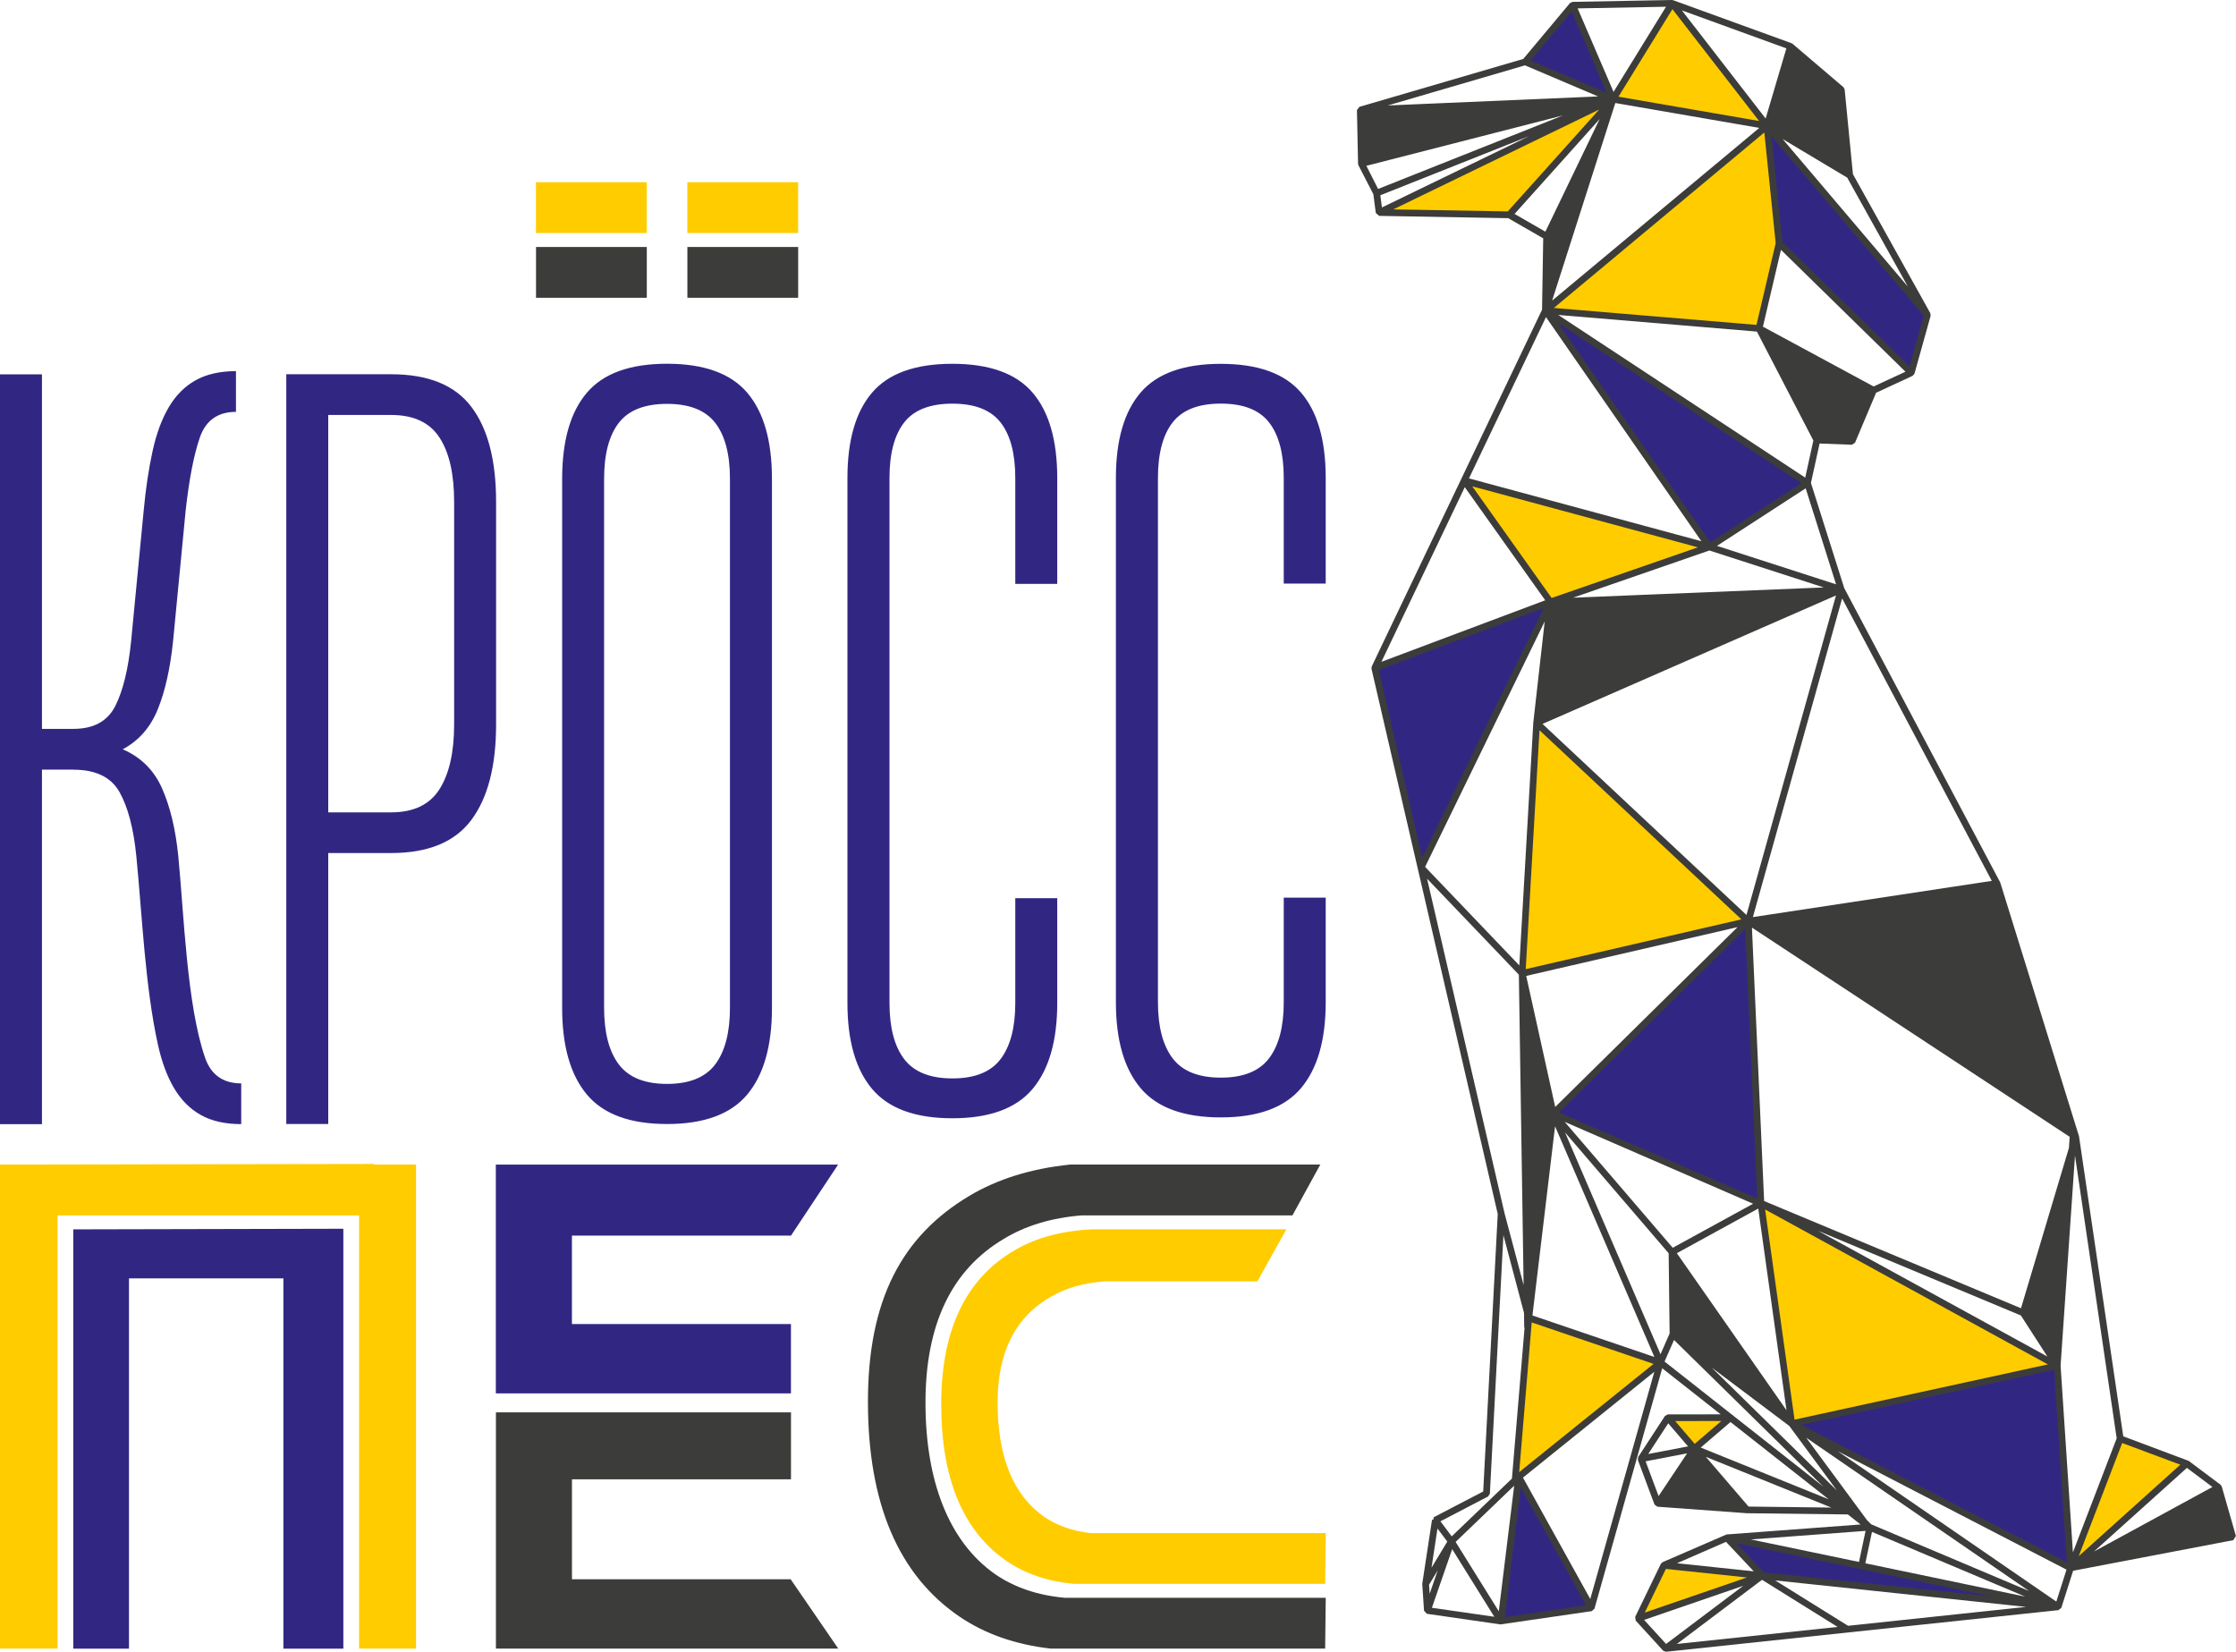
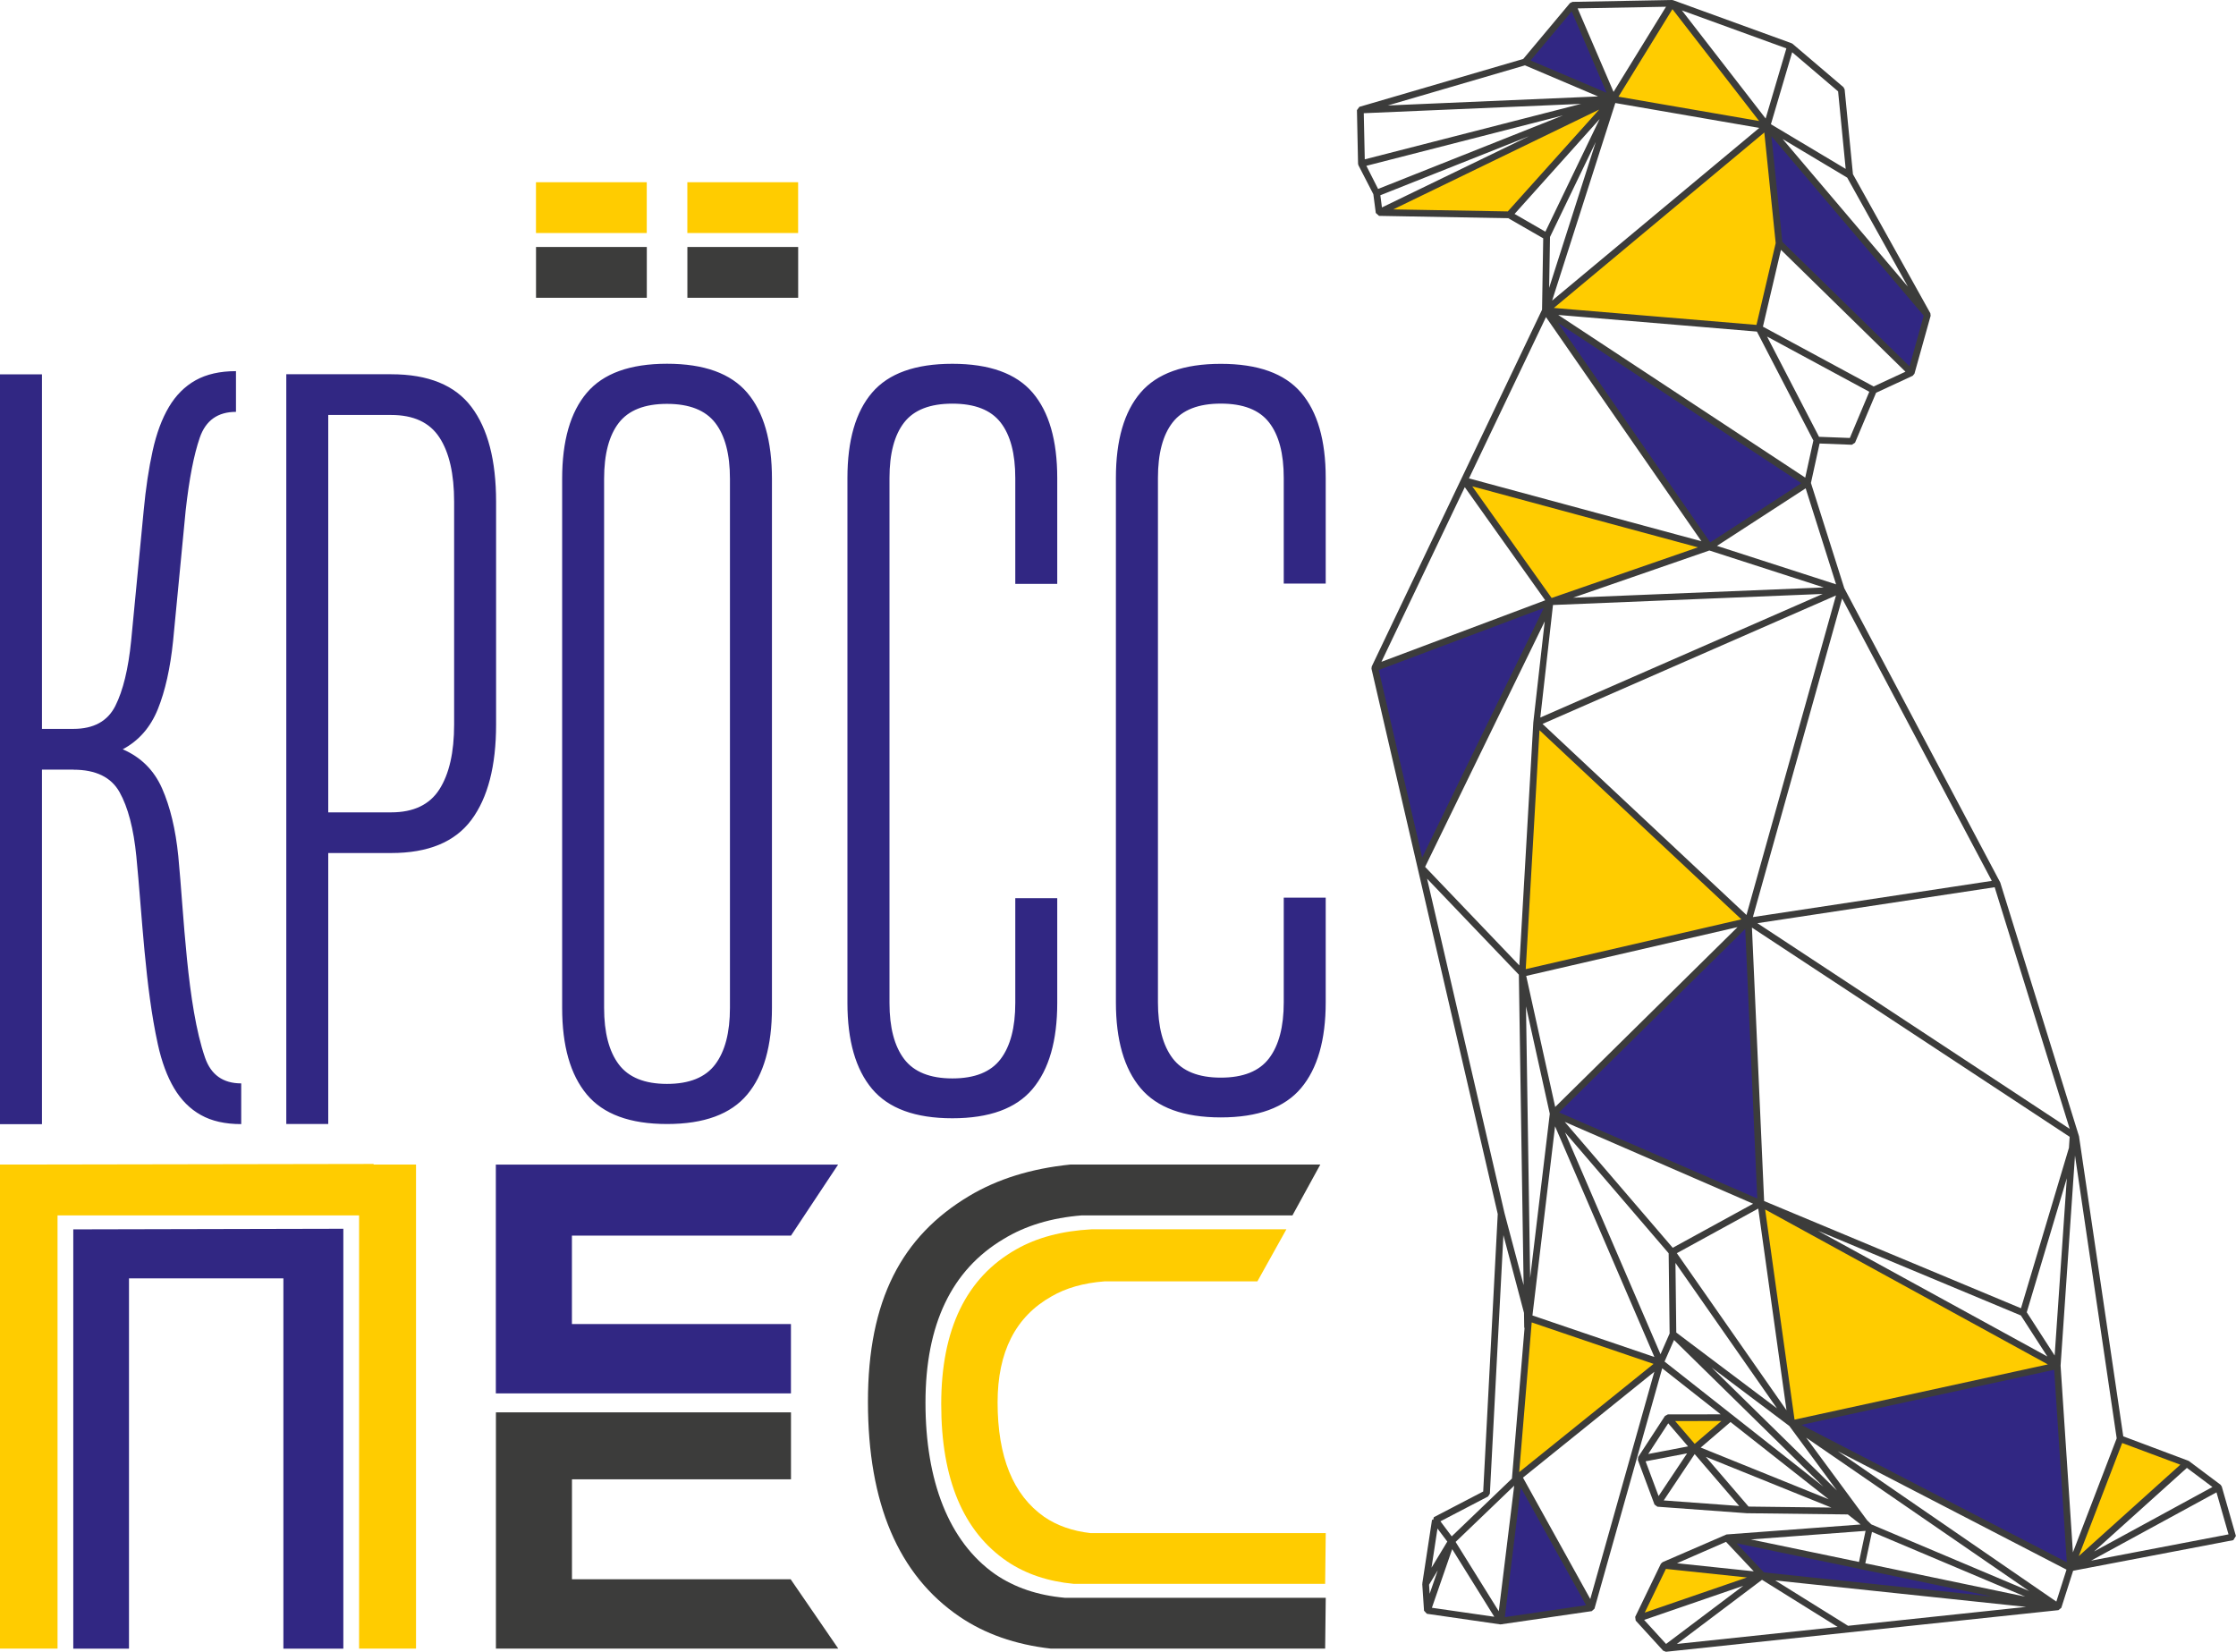
<svg xmlns="http://www.w3.org/2000/svg" width="245" height="181" viewBox="0 0 245 181" fill="none">
  <g clip-path="url(#clip0_57_363)">
-     <path fill-rule="evenodd" clip-rule="evenodd" d="M166.782 106.656L170.181 122.015L167.503 144.399L166.778 106.66L166.782 106.656ZM201.753 9.837L196.179 5.087L193.61 13.787L202.668 19.201L201.753 9.833V9.837ZM202.919 48.371L205.28 42.764L192.738 35.986L199.08 48.22L202.919 48.367V48.371ZM169.337 33.504L176.731 10.879L169.46 25.912L169.332 33.504H169.337ZM181.637 164.741L191.416 165.456L185.647 158.735L181.637 164.736V164.741ZM183.296 146.198L196.317 155.998L183.192 137.19L183.296 146.194V146.198ZM221.67 143.849L225.42 149.656L227.434 124.568L221.67 143.849ZM243.09 162.993L226.879 171.821L244.645 168.425L243.09 162.993ZM191.558 100.948L227.434 124.573L218.812 96.818L191.558 100.953V100.948ZM168.361 79.219L201.734 64.607L169.873 65.971L168.356 79.219H168.361ZM149.046 12.073L149.169 17.946L176.731 10.884L149.046 12.073Z" fill="#3C3C3B" />
    <path d="M189.643 168.601L225.524 176.079L193.112 172.66L189.643 168.601ZM192.942 131.847L191.562 100.939L170.186 122.02L192.942 131.852V131.847ZM169.332 34.03L187.297 59.932L198.051 52.942L169.332 34.025V34.03ZM226.884 171.812L225.424 149.651L196.321 155.998L226.884 171.817V171.812ZM164.46 177.633L174.361 176.179L166.403 161.823L164.46 177.637V177.633ZM194.895 26.698L209.38 40.879L209.465 40.855L211.238 34.513L211.228 34.466L193.648 13.754L193.558 13.792L194.88 26.665L194.895 26.698ZM150.634 73.189L155.7 95.066L169.882 65.962L150.638 73.189H150.634ZM172.309 0.573L167.114 6.782L176.741 10.875L172.314 0.573H172.309Z" fill="#312783" />
    <path fill-rule="evenodd" clip-rule="evenodd" d="M239.596 160.359L226.879 171.807L232.316 157.645L239.596 160.359ZM189.349 155.339L183.107 155.348L185.652 158.73L189.349 155.344V155.339ZM179.504 177.334L192.615 172.825L182.32 171.518L179.504 177.339V177.334ZM167.503 144.393L166.015 162.178L181.931 149.3L167.503 144.393ZM196.317 155.988L225.419 149.641L192.937 131.842L196.317 155.988ZM168.361 79.204L166.782 106.655L191.558 100.934L168.361 79.204ZM193.605 13.787L169.328 34.025L192.738 35.986L194.928 26.665L193.605 13.792V13.787ZM165.365 23.544L176.731 10.869L151.112 23.288L165.365 23.544ZM169.878 65.957L187.292 59.927L160.426 52.667L169.873 65.957H169.878ZM176.736 10.869L193.61 13.787L183.211 0.369L176.736 10.874V10.869Z" fill="#FFCC00" />
    <path d="M243.445 162.879L243.313 162.685L239.819 160.066L232.648 157.376L227.799 124.501L219.168 96.69L202.08 64.451L198.426 52.918L199.374 48.594L202.905 48.731L203.256 48.508L205.564 43.033L209.569 41.177L209.768 40.945L211.541 34.598L211.508 34.319L203.028 19.087L202.118 9.795L201.99 9.553L196.416 4.803L196.302 4.736L183.334 0.024L183.201 0L172.3 0.204L172.025 0.336L166.901 6.46L148.946 11.708L148.681 12.068L148.804 17.941L148.842 18.102L150.477 21.275L150.747 23.335L151.103 23.653L165.261 23.909L169.091 26.111L168.963 33.935L150.302 73.023L150.273 73.265L164.109 133.017L162.516 163.419L157.104 166.237L157.037 166.526L156.909 166.507L155.843 173.493H155.857L155.838 173.574L156.032 176.482L156.345 176.818L164.403 177.983L174.409 176.529L174.707 176.264L182.13 149.921L188.538 154.965L182.742 154.974L182.433 155.14L179.499 159.635L179.462 159.962L181.286 164.849L181.604 165.086L191.406 165.801L202.469 165.934L203.867 167.033L189.178 168.127L182.168 171.163L181.983 171.338L179.168 177.159L179.225 177.566L182.234 180.863L182.542 180.981L225.547 176.42L225.86 176.164L227.154 172.105L244.706 168.752L244.99 168.293L243.436 162.86L243.445 162.879ZM242.412 162.931L229.444 169.993L239.62 160.833L242.417 162.927L242.412 162.931ZM226.78 123.687L192.558 101.152L218.556 97.211L226.78 123.687ZM169.83 25.974L174.85 15.554L169.74 31.539L169.835 25.974H169.83ZM176.987 11.287L192.766 14.014L170.067 32.936L176.992 11.287H176.987ZM193.316 14.512L194.563 26.641L192.458 35.598L170.257 33.741L193.316 14.517V14.512ZM199.819 64.365L172.361 65.488L187.297 60.316L199.819 64.361V64.365ZM170.712 35.38L197.374 52.942L187.391 59.43L170.712 35.38ZM170.83 121.887L191.226 101.777L192.544 131.317L170.83 121.887ZM169.015 79.318L201.17 65.242L191.363 100.252L169.015 79.318ZM168.773 78.621L170.162 66.288L199.715 65.076L168.768 78.621H168.773ZM170.015 65.521L161.317 53.287L186.041 59.97L170.01 65.521H170.015ZM168.683 80.009L190.804 100.73L167.176 106.186L168.683 80.009ZM167.659 140.022L167.204 110.264L169.811 122.034L167.659 140.022ZM167.835 144.896L181.182 149.438L166.46 161.297L167.83 144.896H167.835ZM167.223 106.93L190.382 101.583L170.404 121.286L167.228 106.93H167.223ZM192.093 131.89L183.282 136.716L171.451 122.924L192.089 131.89H192.093ZM183.732 137.308L192.653 132.42L195.748 154.52L183.732 137.308ZM194.705 154.311L183.671 146.004L183.581 138.374L194.705 154.311ZM193.406 132.52L224.386 149.495L196.629 155.547L193.406 132.52ZM199.194 134.855L221.429 144.133L224.329 148.628L199.194 134.855ZM222.073 143.783L226.462 129.1L225.13 148.519L222.073 143.783ZM221.438 143.342L193.297 131.596L191.961 101.635L226.775 124.558L226.695 125.766L221.443 143.337L221.438 143.342ZM218.248 96.515L192.065 100.484L201.843 65.569L218.243 96.515H218.248ZM201.175 64.024L188.131 59.809L197.848 53.505L201.18 64.024H201.175ZM197.805 52.335L170.735 34.508L192.506 36.332L198.691 48.267L197.8 52.335H197.805ZM202.682 47.987L199.312 47.86L193.62 36.876L204.82 42.925L202.687 47.992L202.682 47.987ZM205.299 42.347L193.165 35.792L195.141 27.375L208.782 40.727L205.299 42.342V42.347ZM209.233 40.144L195.288 26.49L194.098 14.924L210.783 34.584L209.228 40.144H209.233ZM209.048 31.406L195.326 15.236L202.398 19.461L209.048 31.406ZM196.373 5.726L201.402 10.012L202.232 18.505L194.041 13.612L196.369 5.726H196.373ZM195.734 5.305L193.463 12.987L184.282 1.137L195.734 5.3V5.305ZM183.249 1.004L192.747 13.257L177.338 10.595L183.249 1.004ZM182.547 0.739L176.798 10.069L172.864 0.919L182.547 0.739ZM172.21 1.255L176.039 10.164L167.711 6.626L172.205 1.255H172.21ZM167.09 7.161L175.101 10.566L152.06 11.556L167.09 7.161ZM149.43 12.404L173.243 11.381L149.539 17.458L149.43 12.404ZM150.999 20.702L149.714 18.168L171.262 12.646L150.999 20.702ZM151.245 21.394L167.536 14.919L151.42 22.729L151.245 21.394ZM165.213 23.165L152.662 22.942L175.219 12.006L165.209 23.165H165.213ZM175.271 13.048L169.328 25.386L165.953 23.44L175.271 13.048ZM169.394 34.745L186.424 59.302L160.957 52.416L169.394 34.745ZM160.497 53.377L169.309 65.772L151.364 72.512L160.497 53.377ZM151.07 73.407L169.152 66.615L155.828 93.957L151.07 73.407ZM169.257 68.074L168.005 79.171L166.474 105.779L156.151 94.981L169.261 68.074H169.257ZM156.364 96.273L166.422 106.793L166.944 140.804L164.844 132.894L156.364 96.269V96.273ZM163.047 163.968L163.246 163.661L164.73 135.333L166.986 143.849L167.01 145.483H167.048L165.664 162.003L159.066 168.335L157.829 166.687L163.047 163.968ZM157.506 167.478L158.582 168.908L156.852 171.769L157.506 167.473V167.478ZM156.582 173.635L157.535 172.058L156.648 174.625L156.582 173.64V173.635ZM156.895 176.155L159.118 169.737L163.73 177.145L156.895 176.16V176.155ZM164.223 176.543L159.492 168.946L165.91 162.784L164.223 176.538V176.543ZM164.886 177.187L166.631 162.974L173.788 175.88L164.886 177.187ZM174.252 175.208L166.872 161.899L181.267 150.3L174.248 175.203L174.252 175.208ZM167.91 144.138L170.389 123.407L181.272 148.68L167.91 144.133V144.138ZM181.941 148.372L171.48 124.075L182.836 137.318L182.941 146.108L181.945 148.377L181.941 148.372ZM182.386 149.182L183.424 146.819L199.796 162.893L182.386 149.182ZM200.355 164.267L186.349 158.607L189.614 155.808L200.36 164.267H200.355ZM188.61 155.699L185.69 158.2L183.547 155.704L188.61 155.694V155.699ZM182.789 155.95L184.96 158.479L180.594 159.313L182.789 155.95ZM180.31 160.113L184.856 159.242L181.732 163.921L180.31 160.113ZM182.296 164.399L185.685 159.322L190.567 165.006L182.296 164.399ZM191.591 165.072L186.913 159.625L200.663 165.181L191.591 165.072ZM187.548 149.836L196.056 156.239L201.275 163.315L187.548 149.836ZM204.412 167.734L203.692 171.139L191.842 168.672L204.417 167.734H204.412ZM205.114 167.847L221.902 174.938L204.384 171.286L205.114 167.847ZM218.229 174.919L193.278 172.285L190.278 169.093L218.229 174.919ZM193.065 173.095L201.35 178.258L183.737 180.124L193.065 173.095ZM189.121 168.937L192.16 172.167L183.751 171.281L189.121 168.937ZM182.533 171.902L191.411 172.839L180.215 176.69L182.533 171.902ZM180.149 177.49L191.008 173.754L182.552 180.124L180.149 177.49ZM202.493 178.135L194.515 173.166L221.997 176.065L202.493 178.135ZM205.043 167.023L204.578 166.569L197.904 157.522L222.334 174.327L205.043 167.023ZM225.315 175.482L201.36 159.005L226.429 171.982L225.315 175.482ZM197.388 156.121L225.078 150.082L226.462 171.172L197.383 156.121H197.388ZM227.131 170.102L225.78 149.632L227.358 126.609L231.927 157.594L227.126 170.102H227.131ZM232.525 158.105L238.9 160.483L227.77 170.5L232.529 158.105H232.525ZM229.117 170.997L242.862 163.514L244.18 168.117L229.117 170.997Z" fill="#3C3C3B" />
    <path fill-rule="evenodd" clip-rule="evenodd" d="M8.044 84.324H4.598V123.171H0V41.016H4.598V79.862H8.044C10.267 79.862 11.798 79.019 12.641 77.338C13.485 75.657 14.059 73.289 14.367 70.238L15.746 55.921C15.973 53.496 16.3 51.322 16.722 49.408C17.144 47.49 17.737 45.889 18.505 44.596C19.272 43.303 20.249 42.328 21.434 41.665C22.623 41.002 24.098 40.665 25.856 40.665V45.127C23.865 45.127 22.543 46.065 21.893 47.945C21.244 49.821 20.727 52.482 20.344 55.925L18.964 70.243C18.656 73.218 18.102 75.699 17.296 77.698C16.49 79.692 15.21 81.16 13.447 82.098C15.438 82.96 16.874 84.386 17.756 86.379C18.637 88.374 19.244 90.86 19.538 93.834C20.154 100.143 20.472 110.122 22.467 115.886C23.116 117.762 24.439 118.704 26.43 118.704V123.166C24.666 123.166 23.192 122.834 22.007 122.167C20.818 121.503 19.841 120.523 19.078 119.235C18.31 117.942 17.718 116.341 17.296 114.423C15.902 108.086 15.58 100.366 14.94 93.839C14.642 90.789 14.021 88.44 13.101 86.796C12.181 85.153 10.494 84.334 8.044 84.334V84.324ZM64.297 119.917C62.495 117.757 61.595 114.593 61.595 110.43V52.468C61.595 48.305 62.495 45.16 64.297 43.038C66.098 40.916 69.027 39.855 73.089 39.855C77.151 39.855 80.08 40.916 81.882 43.038C83.683 45.16 84.583 48.3 84.583 52.468V110.43C84.583 114.593 83.683 117.757 81.882 119.917C80.08 122.077 77.151 123.156 73.089 123.156C69.027 123.156 66.098 122.077 64.297 119.917ZM66.192 110.43C66.192 113.13 66.728 115.195 67.799 116.62C68.871 118.046 70.634 118.761 73.084 118.761C75.535 118.761 77.298 118.046 78.369 116.62C79.441 115.195 79.981 113.13 79.981 110.43V52.468C79.981 49.768 79.445 47.727 78.369 46.335C77.298 44.947 75.535 44.251 73.084 44.251C70.634 44.251 68.871 44.947 67.799 46.335C66.728 47.722 66.192 49.768 66.192 52.468V110.43ZM104.349 39.86C100.287 39.86 97.357 40.912 95.556 43.019C93.755 45.122 92.854 48.243 92.854 52.378V109.895C92.854 114.03 93.755 117.165 95.556 119.311C97.357 121.451 100.287 122.526 104.349 122.526C108.411 122.526 111.34 121.456 113.141 119.311C114.942 117.165 115.843 114.03 115.843 109.895V98.414H111.245V109.895C111.245 112.576 110.71 114.622 109.638 116.038C108.567 117.454 106.804 118.16 104.353 118.16C101.903 118.16 100.14 117.449 99.068 116.038C97.997 114.622 97.462 112.576 97.462 109.895V52.378C97.462 49.697 97.997 47.67 99.068 46.292C100.14 44.914 101.903 44.227 104.353 44.227C106.804 44.227 108.567 44.914 109.638 46.292C110.71 47.67 111.245 49.697 111.245 52.378V63.972H115.843V52.378C115.843 48.243 114.942 45.127 113.141 43.019C111.34 40.916 108.411 39.86 104.349 39.86ZM54.357 79.384C54.357 83.921 53.456 87.403 51.655 89.828C49.854 92.252 46.925 93.465 42.863 93.465H35.966V123.156H31.369V41.006H42.863C46.925 41.006 49.854 42.2 51.655 44.587C53.456 46.974 54.357 50.436 54.357 54.974V79.384ZM49.759 54.974C49.759 51.923 49.224 49.574 48.148 47.931C47.077 46.287 45.313 45.468 42.863 45.468H35.966V89.008H42.863C45.313 89.008 47.077 88.165 48.148 86.484C49.219 84.802 49.759 82.434 49.759 79.384V54.974ZM145.259 63.944V52.364C145.259 48.234 144.358 45.122 142.557 43.019C140.756 40.916 137.826 39.865 133.764 39.865C129.702 39.865 126.773 40.916 124.972 43.019C123.171 45.122 122.27 48.239 122.27 52.364V109.819C122.27 113.949 123.171 117.08 124.972 119.221C126.773 121.361 129.702 122.432 133.764 122.432C137.826 122.432 140.756 121.361 142.557 119.221C144.358 117.08 145.259 113.944 145.259 109.819V98.353H140.661V109.819C140.661 112.495 140.125 114.541 139.054 115.953C137.983 117.369 136.22 118.074 133.769 118.074C131.319 118.074 129.555 117.369 128.484 115.953C127.413 114.536 126.877 112.495 126.877 109.819V52.364C126.877 49.688 127.413 47.661 128.484 46.287C129.555 44.909 131.319 44.222 133.769 44.222C136.22 44.222 137.983 44.909 139.054 46.287C140.125 47.666 140.661 49.688 140.661 52.364V63.944H145.259ZM54.333 152.673H86.664V145.071H62.666V135.385H86.669L91.831 127.604H54.329V152.673H54.333ZM8.029 180.64H14.134V140.065H31.051V180.64H37.62V134.632L8.029 134.699V180.64Z" fill="#312783" />
    <path fill-rule="evenodd" clip-rule="evenodd" d="M145.263 175.065L145.197 180.635H115.141C111.25 180.194 107.908 179.02 105.121 177.121C98.443 172.569 95.101 164.726 95.101 153.586C95.101 142.447 98.793 135.465 106.183 131.046C109.278 129.19 112.97 128.039 117.265 127.598H144.666L141.614 133.168H118.526C115.208 133.433 112.354 134.295 109.965 135.754C104.259 139.145 101.405 145.123 101.405 153.686C101.405 162.249 103.95 168.913 109.036 172.479C111.16 173.938 113.7 174.8 116.668 175.065H145.263ZM87.456 27.058H75.317V32.627H87.456V27.058ZM70.871 27.058H58.732V32.627H70.871V27.058ZM62.671 173.033V162.083H86.669V154.751H54.338V180.635H91.85L86.631 173.033H62.671Z" fill="#3C3C3B" />
    <path fill-rule="evenodd" clip-rule="evenodd" d="M145.263 167.97L145.197 173.54H117.663C114.833 173.275 112.397 172.455 110.364 171.087C105.543 167.814 103.13 162.069 103.13 153.852C103.13 145.634 105.875 139.974 111.359 136.882C113.615 135.598 116.355 134.869 119.587 134.693H140.95L137.774 140.396H121.024C118.725 140.571 116.786 141.125 115.198 142.054C111.274 144.265 109.307 148.13 109.307 153.657C109.307 159.625 111.008 163.802 114.402 166.189C115.819 167.16 117.521 167.757 119.502 167.98H145.268L145.263 167.97ZM75.312 25.533H87.451V19.963H75.312V25.533ZM58.727 25.533H70.866V19.963H58.727V25.533ZM40.938 127.532L1.394 127.599H0V180.635H6.304V133.168H39.346V180.635H45.584V127.599H40.938V127.532Z" fill="#FFCC00" />
  </g>
  <defs>
    <clipPath id="clip0_57_363">
      <rect width="245" height="181" fill="white" />
    </clipPath>
  </defs>
</svg>